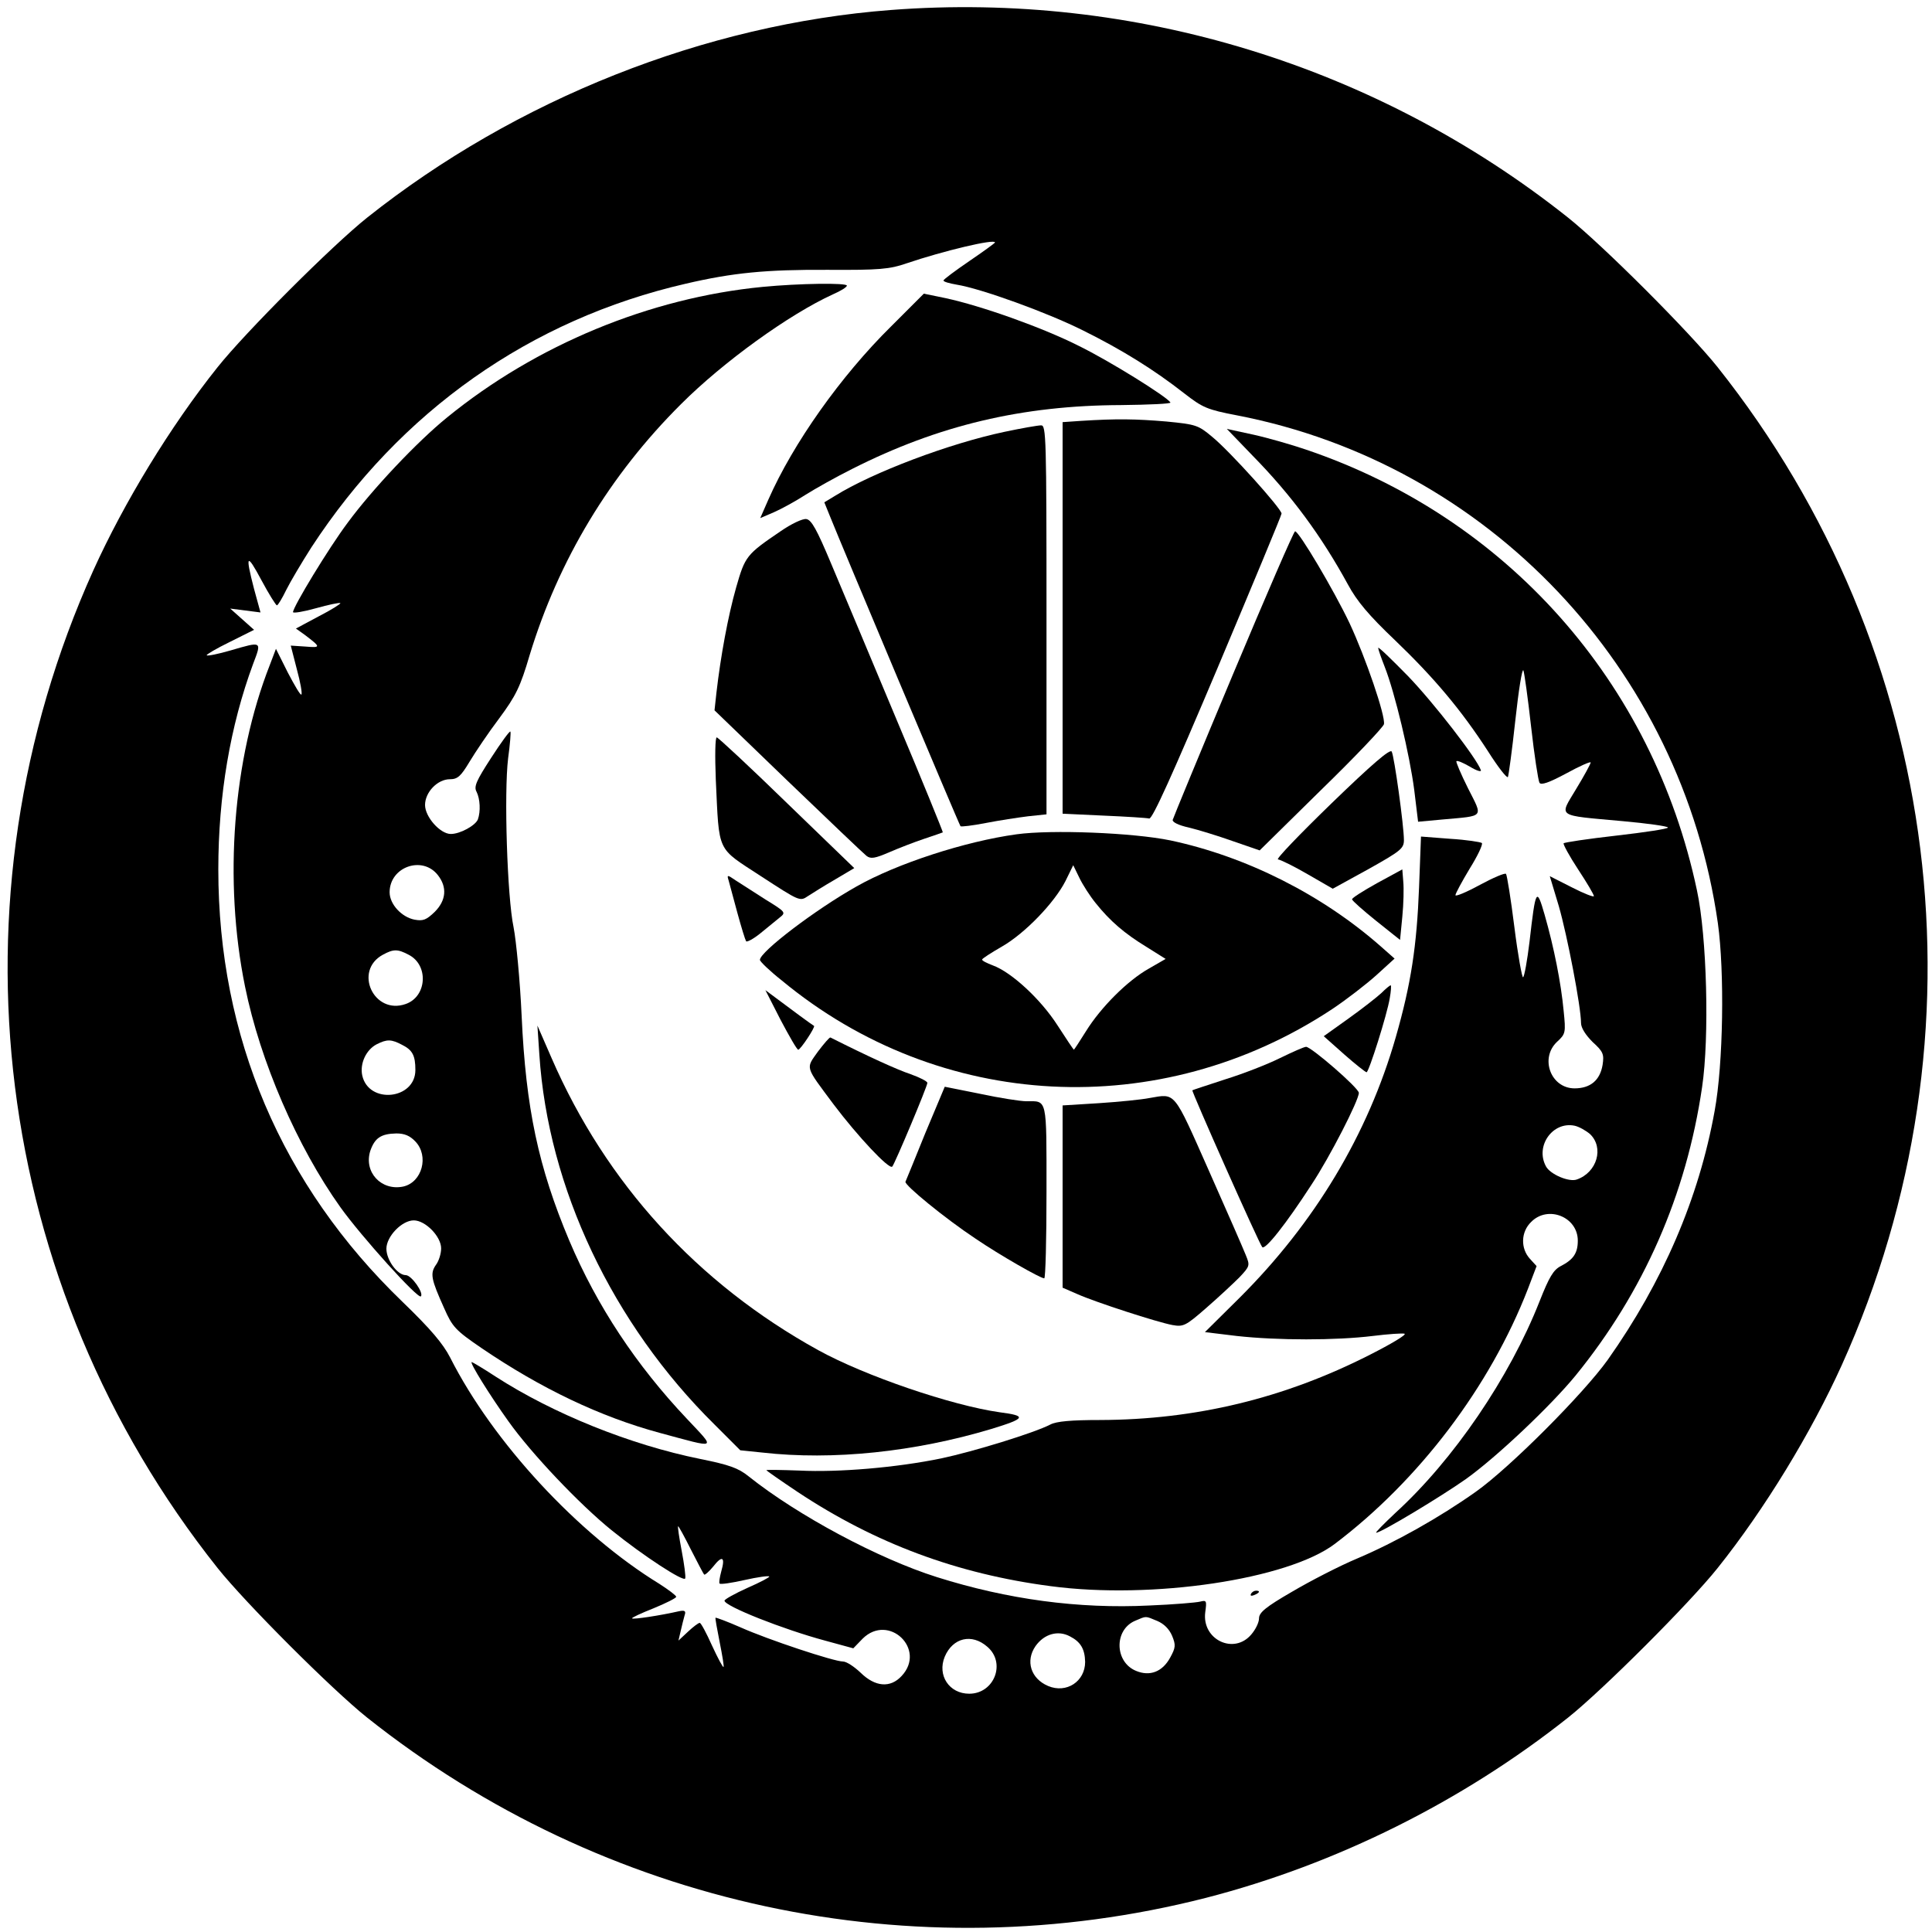
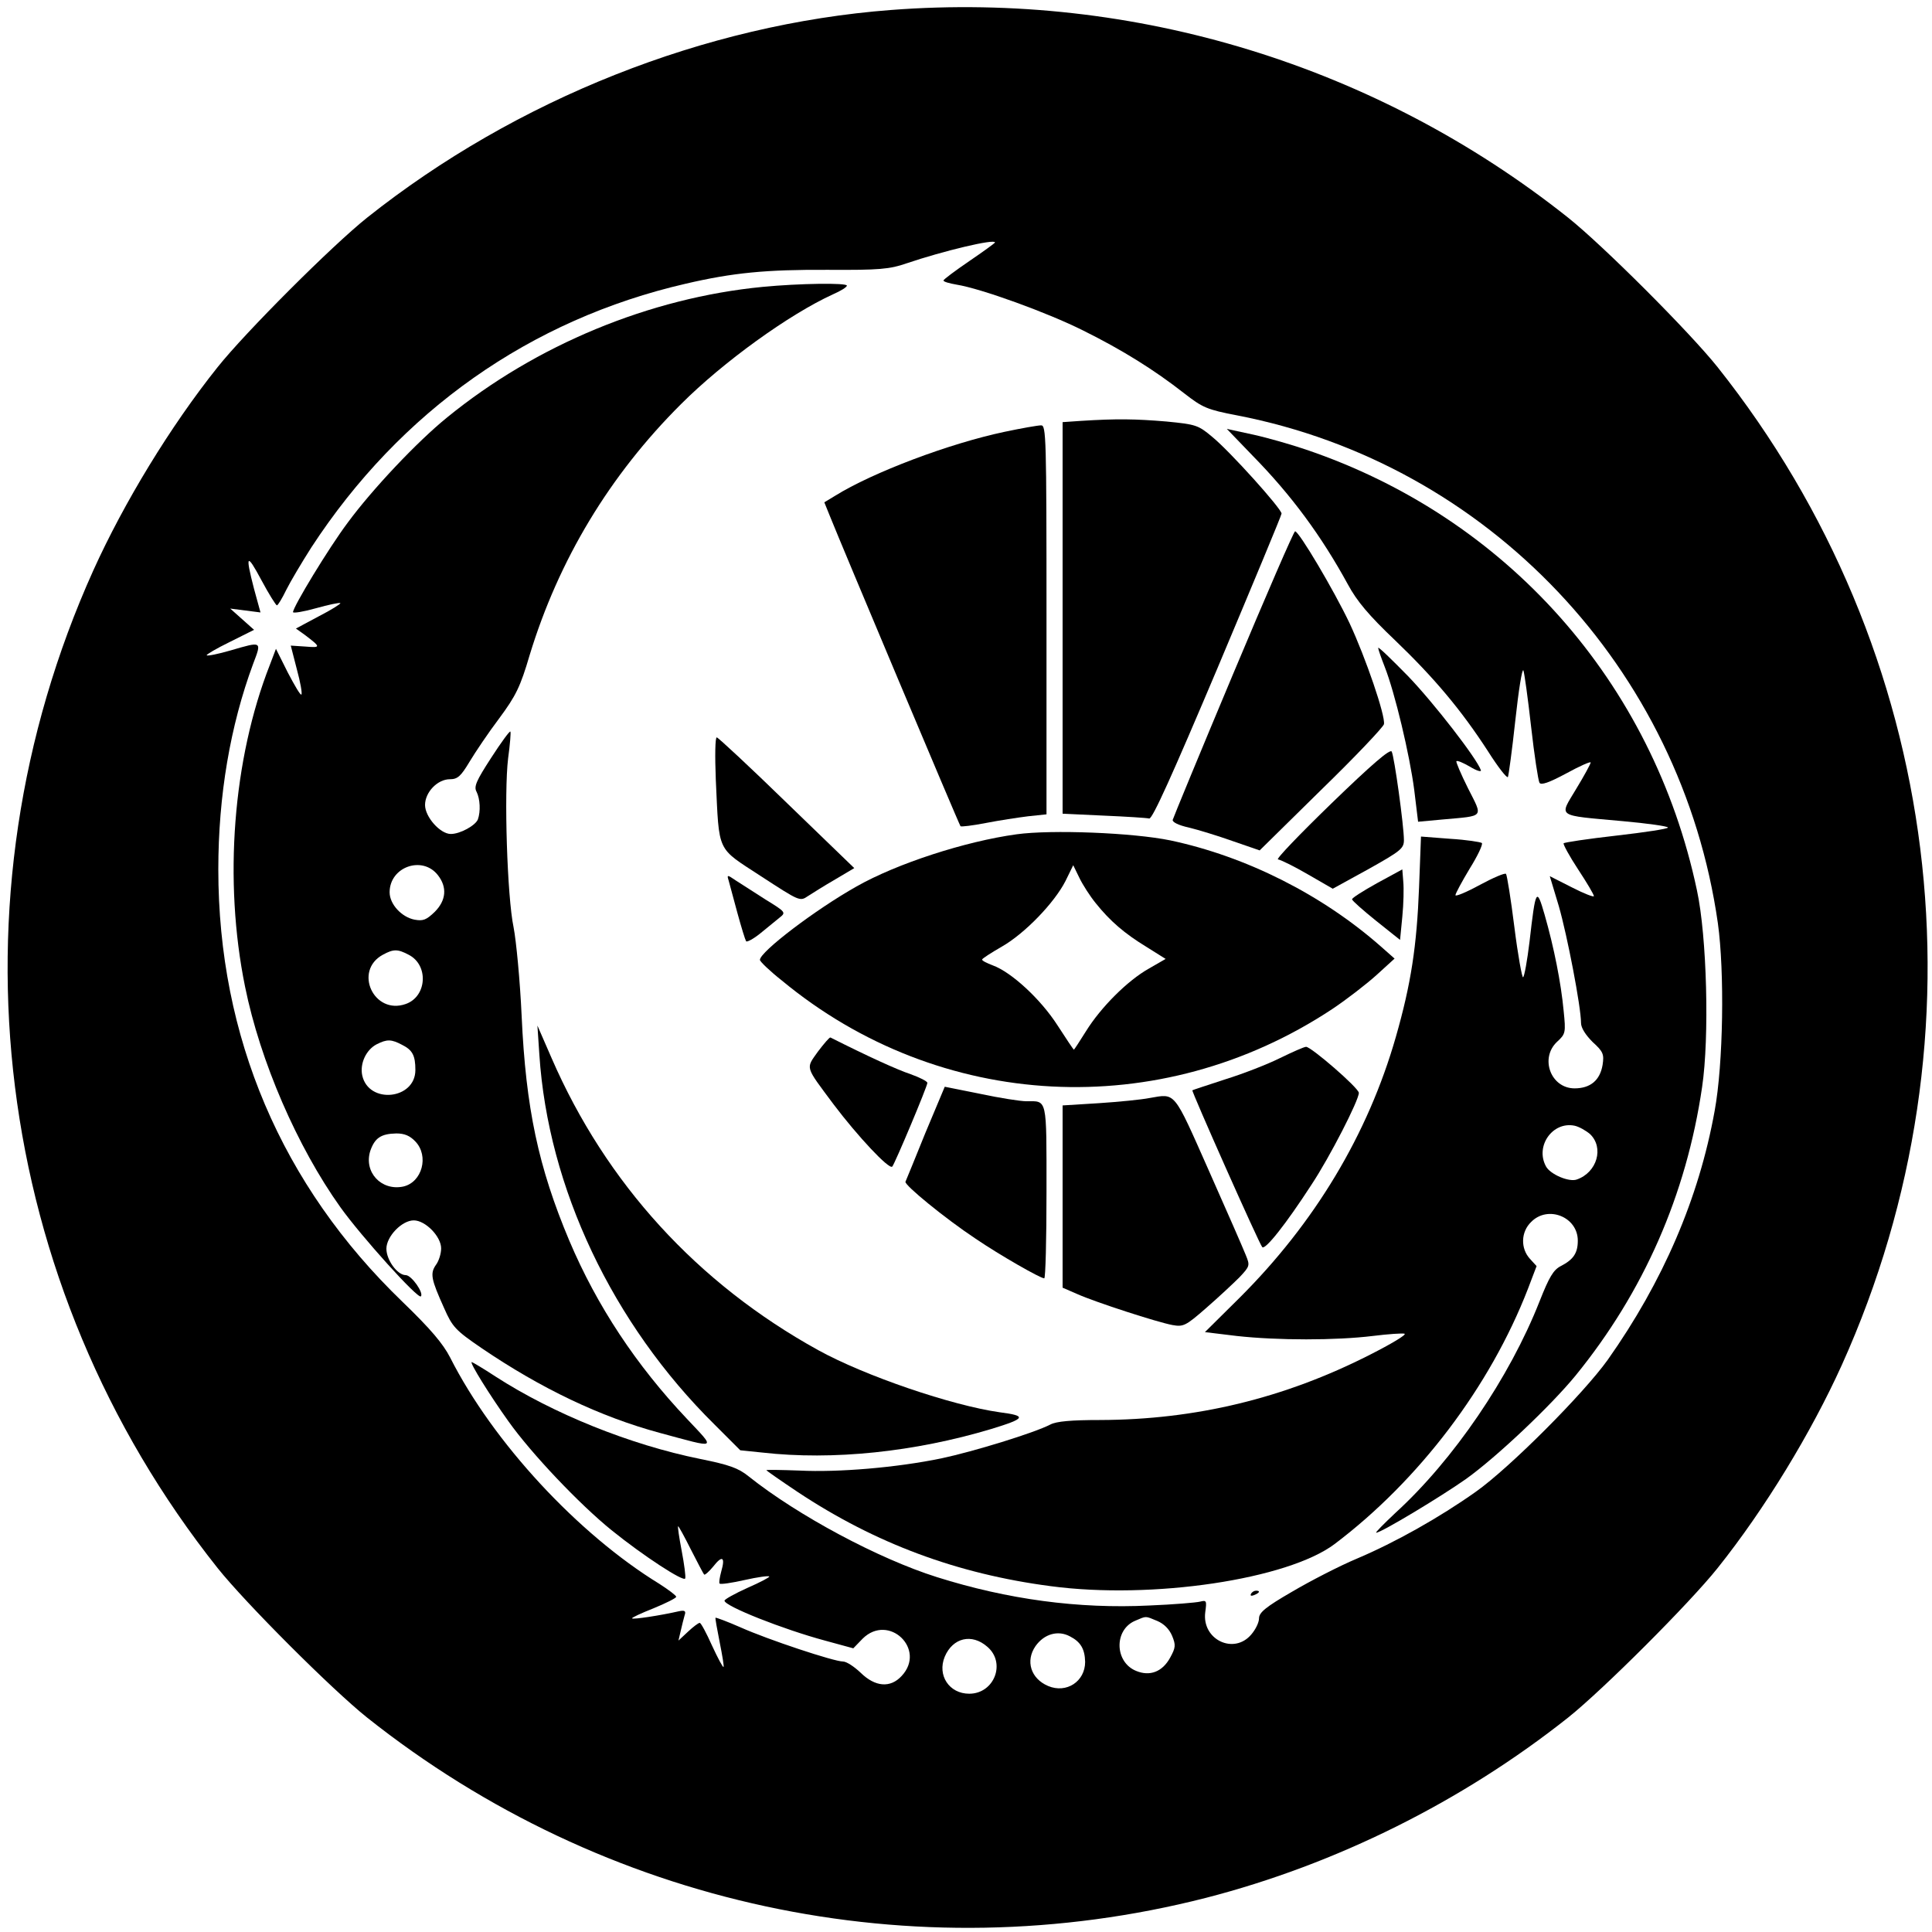
<svg xmlns="http://www.w3.org/2000/svg" version="1.0" width="600pt" height="600pt" viewBox="0 0 600 600" preserveAspectRatio="xMidYMid meet">
  <g transform="translate(0,600) scale(0.1,-0.1)" fill="#000000" stroke="none">
    <path d="M2767 5969 c-577 -44 -1164 -277 -1627 -645 -109 -87 -377 -355 -464 -464 -147 -184 -291 -421 -386 -631 -463 -1027 -315 -2217 386 -3099 87 -109 355 -377 464 -464 736 -585 1697 -792 2605 -560 404 104 796 299 1125 560 109 87 377 355 464 464 147 184 291 421 386 631 463 1027 315 2217 -386 3099 -87 109 -355 377 -464 464 -594 472 -1346 703 -2103 645z m323 -722 c0 -2 -36 -28 -80 -58 -44 -30 -80 -57 -80 -60 0 -4 18 -9 41 -13 75 -12 280 -86 392 -142 123 -61 222 -123 314 -195 58 -45 71 -51 165 -69 780 -151 1380 -785 1493 -1577 21 -151 17 -436 -10 -583 -49 -272 -161 -531 -332 -773 -75 -105 -304 -335 -410 -410 -113 -80 -250 -157 -368 -207 -55 -23 -146 -70 -202 -103 -83 -48 -103 -65 -103 -83 0 -13 -11 -35 -24 -50 -54 -64 -154 -16 -143 69 5 36 4 38 -16 33 -12 -3 -83 -9 -157 -12 -221 -11 -441 19 -660 88 -181 57 -432 191 -585 313 -32 26 -61 36 -150 54 -218 44 -458 141 -636 256 -38 25 -72 45 -74 45 -8 0 56 -103 114 -184 71 -100 221 -258 320 -338 99 -80 225 -162 229 -150 2 6 -3 44 -11 86 -8 42 -13 76 -11 76 2 0 20 -33 40 -73 20 -39 38 -74 41 -77 2 -2 15 9 28 25 28 36 38 30 25 -15 -5 -19 -8 -36 -5 -38 3 -3 37 2 77 11 40 9 75 14 77 11 2 -2 -28 -18 -67 -35 -40 -18 -72 -36 -72 -40 0 -17 182 -89 312 -124 l88 -24 29 30 c81 80 199 -33 121 -116 -35 -38 -82 -34 -127 10 -20 19 -44 35 -55 35 -28 0 -233 68 -318 106 -41 18 -76 31 -78 30 -1 -2 5 -36 13 -76 8 -40 14 -75 12 -77 -2 -2 -18 28 -36 67 -17 38 -34 70 -38 70 -4 0 -20 -12 -36 -27 l-30 -28 7 30 c4 17 9 38 12 48 5 14 1 17 -18 13 -57 -13 -142 -26 -145 -22 -2 2 28 16 66 31 39 16 71 32 71 36 0 4 -24 22 -52 40 -253 155 -517 440 -650 703 -22 43 -61 89 -148 173 -376 362 -572 823 -572 1343 0 229 37 446 108 638 27 71 29 71 -70 42 -38 -11 -72 -18 -74 -15 -2 2 30 21 71 41 l76 38 -37 33 -37 33 47 -6 47 -6 -20 73 c-28 108 -23 113 23 27 23 -43 45 -78 48 -78 3 0 16 21 29 48 13 26 48 85 78 132 276 423 680 708 1163 819 146 34 249 44 440 43 161 -1 193 2 245 20 115 39 275 77 275 65z m504 -4281 c21 -9 37 -25 46 -46 12 -29 11 -37 -6 -68 -24 -44 -63 -59 -106 -41 -66 27 -69 126 -4 155 38 16 31 16 70 0z m-271 -48 c33 -17 46 -39 47 -79 0 -61 -58 -99 -115 -75 -54 23 -71 78 -39 124 27 38 70 50 107 30z m-257 -32 c59 -50 22 -146 -56 -146 -62 0 -100 57 -76 115 25 59 84 73 132 31z" />
    <path d="M2368 5109 c-350 -34 -703 -180 -979 -405 -94 -76 -234 -225 -309 -327 -60 -80 -170 -262 -170 -278 0 -4 32 1 71 12 39 11 73 18 76 16 2 -2 -28 -21 -67 -41 l-71 -38 28 -20 c50 -38 50 -40 2 -36 l-46 3 19 -74 c11 -40 17 -75 14 -78 -3 -3 -21 28 -42 68 l-37 74 -19 -50 c-115 -293 -144 -670 -77 -999 47 -232 162 -497 296 -685 65 -91 241 -286 250 -277 10 10 -29 66 -47 66 -26 0 -60 47 -60 82 0 38 48 88 85 88 36 0 85 -50 85 -87 0 -16 -7 -39 -16 -51 -19 -27 -15 -45 25 -134 26 -59 35 -69 117 -125 184 -125 368 -213 553 -263 182 -49 175 -53 84 44 -157 166 -279 350 -365 553 -96 228 -135 411 -148 698 -5 110 -17 234 -25 275 -20 95 -30 418 -17 525 6 44 9 81 7 83 -2 3 -29 -34 -60 -82 -46 -71 -54 -89 -45 -105 11 -22 13 -61 4 -86 -8 -19 -55 -45 -84 -45 -33 0 -80 53 -80 90 0 40 39 80 77 80 24 0 34 9 61 54 18 30 59 91 93 136 51 69 65 97 94 196 90 295 248 558 470 779 131 131 336 279 472 341 23 10 43 22 43 27 0 9 -148 7 -262 -4z m-1008 -1827 c29 -37 26 -78 -10 -114 -26 -25 -36 -29 -63 -24 -40 8 -77 48 -77 85 0 79 102 115 150 53z m-91 -247 c63 -32 57 -130 -9 -153 -99 -35 -163 103 -71 153 33 18 46 18 80 0z m-20 -280 c32 -16 41 -33 41 -78 0 -92 -145 -107 -165 -17 -8 37 12 80 45 97 32 16 45 16 79 -2z m41 -300 c43 -45 21 -127 -38 -140 -68 -14 -123 45 -102 111 14 40 33 53 81 54 25 0 42 -7 59 -25z" />
-     <path d="M2767 4986 c-156 -154 -304 -363 -381 -538 l-25 -57 42 18 c23 10 67 34 98 54 30 19 96 56 146 81 267 135 527 197 835 198 87 1 155 4 153 8 -11 18 -189 129 -285 176 -113 57 -302 124 -413 148 l-68 14 -102 -102z" />
    <path d="M3358 4693 l-58 -4 0 -608 0 -608 128 -6 c70 -3 133 -7 141 -9 10 -2 72 136 212 467 109 259 199 475 199 480 0 15 -160 193 -215 238 -44 37 -51 39 -143 48 -96 8 -153 9 -264 2z" />
    <path d="M3120 4659 c-171 -36 -410 -126 -527 -199 l-33 -20 17 -42 c33 -83 402 -960 406 -964 2 -2 37 2 78 10 41 8 100 17 132 21 l57 6 0 605 c0 569 -1 604 -17 603 -10 0 -61 -9 -113 -20z" />
    <path d="M3889 4586 c122 -124 215 -251 297 -401 28 -52 65 -96 146 -173 122 -117 206 -217 289 -345 31 -49 59 -85 62 -80 2 4 13 83 23 176 10 92 21 162 25 155 3 -7 14 -86 24 -175 10 -89 22 -167 26 -174 5 -8 29 0 83 29 42 23 76 38 76 34 0 -4 -20 -41 -45 -82 -53 -89 -65 -81 143 -100 78 -7 142 -16 142 -20 0 -4 -72 -15 -160 -25 -88 -10 -162 -21 -164 -24 -2 -3 18 -40 45 -81 27 -41 49 -78 49 -83 0 -4 -31 8 -68 27 l-69 35 28 -93 c26 -90 69 -313 69 -363 0 -15 14 -37 36 -59 33 -30 36 -38 31 -71 -8 -48 -38 -73 -87 -73 -74 0 -109 94 -54 145 26 24 27 28 20 96 -8 86 -30 197 -59 298 -25 87 -28 82 -47 -84 -7 -58 -16 -108 -20 -110 -3 -2 -16 68 -27 156 -11 88 -23 162 -26 165 -3 4 -40 -12 -81 -34 -42 -23 -76 -37 -76 -32 0 5 20 42 44 82 25 40 42 76 38 80 -4 3 -48 10 -98 13 l-91 7 -6 -158 c-7 -182 -25 -300 -72 -464 -87 -304 -253 -579 -486 -811 l-107 -106 99 -12 c126 -14 308 -14 422 0 48 6 93 9 99 7 7 -3 -42 -32 -107 -65 -267 -136 -542 -202 -838 -203 -90 0 -136 -4 -155 -14 -50 -26 -239 -84 -338 -105 -140 -29 -321 -44 -441 -38 -57 2 -103 3 -103 1 0 -1 44 -32 98 -68 240 -159 494 -254 785 -292 315 -42 736 21 882 131 262 198 482 488 600 792 l27 71 -21 23 c-29 32 -28 83 4 114 52 53 145 16 145 -58 0 -39 -14 -59 -53 -79 -23 -12 -36 -34 -66 -110 -93 -236 -267 -492 -448 -657 -36 -34 -63 -61 -59 -61 15 0 201 112 279 167 95 68 263 227 340 321 211 259 344 561 393 896 23 154 15 468 -16 611 -137 647 -591 1158 -1215 1369 -44 15 -117 36 -162 46 l-83 18 79 -82z m1049 -2108 c44 -42 22 -119 -41 -141 -24 -9 -83 16 -96 41 -34 63 21 140 89 126 14 -3 35 -15 48 -26z" />
-     <path d="M2424 4350 c-106 -72 -110 -77 -138 -175 -25 -88 -48 -213 -61 -326 l-6 -55 228 -220 c125 -120 235 -225 244 -232 13 -10 26 -8 70 11 30 13 79 32 109 42 30 10 56 19 58 20 1 1 -63 159 -144 351 -80 192 -172 410 -203 484 -44 105 -61 136 -77 138 -11 2 -47 -15 -80 -38z" />
    <path d="M3830 3908 c-102 -243 -186 -447 -188 -454 -2 -7 18 -17 50 -24 29 -7 91 -26 136 -42 l84 -29 191 188 c106 103 193 195 195 204 5 26 -57 207 -107 314 -49 103 -157 285 -169 285 -4 0 -90 -199 -192 -442z" />
    <path d="M4280 3988 c0 -4 9 -30 20 -58 32 -81 78 -275 92 -383 l12 -99 76 7 c132 12 126 4 79 97 -22 44 -38 82 -36 84 3 3 21 -5 42 -17 21 -13 36 -17 34 -11 -12 36 -147 210 -226 292 -51 52 -92 92 -93 88z" />
    <path d="M2223 3578 c11 -230 1 -208 140 -299 120 -78 121 -79 146 -62 14 9 52 33 85 52 l59 35 -209 202 c-115 112 -213 203 -218 204 -5 0 -6 -56 -3 -132z" />
    <path d="M4135 3505 c-99 -96 -174 -174 -166 -174 8 -1 49 -21 92 -46 l78 -45 111 61 c100 56 110 64 110 90 0 44 -30 261 -38 275 -5 9 -62 -40 -187 -161z" />
    <path d="M3157 3409 c-160 -22 -372 -91 -497 -162 -128 -72 -300 -203 -300 -228 0 -5 30 -34 68 -64 490 -406 1175 -442 1709 -89 45 30 107 78 138 106 l56 51 -43 38 c-183 161 -418 279 -653 329 -116 24 -370 34 -478 19z m246 -214 c44 -55 89 -94 158 -136 l59 -37 -52 -30 c-66 -37 -149 -120 -195 -194 -20 -32 -37 -58 -38 -58 -1 0 -24 34 -51 76 -52 81 -143 165 -201 186 -18 7 -33 14 -33 18 0 3 28 21 61 40 72 41 164 137 198 204 l24 49 19 -39 c10 -21 33 -57 51 -79z" />
    <path d="M4276 3257 c-43 -24 -78 -46 -77 -50 0 -4 34 -34 75 -67 l74 -59 7 72 c4 40 5 89 3 109 l-3 38 -79 -43z" />
    <path d="M2263 3265 c3 -11 15 -56 27 -100 12 -44 24 -83 27 -88 2 -4 23 7 45 25 22 18 49 40 60 49 19 15 18 17 -44 55 -34 22 -76 49 -92 59 -28 19 -29 19 -23 0z" />
-     <path d="M4290 2916 c-14 -13 -60 -49 -102 -79 l-77 -55 63 -56 c35 -31 67 -56 70 -56 7 0 64 180 72 230 4 22 5 40 3 40 -3 0 -16 -11 -29 -24z" />
-     <path d="M2424 2833 c27 -51 51 -93 55 -93 7 0 54 71 49 74 -7 4 -75 54 -112 82 l-39 29 47 -92z" />
    <path d="M1675 2725 c27 -414 227 -836 544 -1149 l80 -80 68 -7 c220 -25 474 2 711 73 108 33 112 41 27 52 -149 21 -419 113 -564 193 -375 207 -659 518 -828 907 l-44 101 6 -90z" />
    <path d="M2540 2734 c-38 -54 -41 -43 49 -164 74 -98 172 -203 182 -193 8 9 109 249 109 260 0 5 -24 17 -52 27 -42 14 -134 56 -249 114 -3 1 -20 -19 -39 -44z" />
    <path d="M3975 2714 c-38 -19 -115 -49 -170 -66 -55 -18 -101 -33 -102 -34 -4 -1 208 -478 217 -487 9 -10 74 72 153 194 57 86 147 262 147 285 0 15 -149 144 -164 143 -6 0 -42 -16 -81 -35z" />
    <path d="M2874 2482 c-32 -79 -60 -148 -62 -152 -4 -10 123 -114 218 -177 75 -51 201 -123 213 -123 4 0 7 121 7 269 0 296 3 281 -63 281 -18 0 -82 10 -143 23 l-110 22 -60 -143z" />
    <path d="M3570 2590 c-25 -5 -96 -12 -157 -16 l-113 -7 0 -283 0 -283 46 -20 c56 -25 247 -87 295 -96 34 -6 41 -3 105 53 38 33 84 76 103 95 33 35 33 37 20 69 -7 18 -59 137 -115 263 -111 250 -102 239 -184 225z" />
    <path d="M3885 1050 c-3 -6 1 -7 9 -4 18 7 21 14 7 14 -6 0 -13 -4 -16 -10z" />
  </g>
</svg>